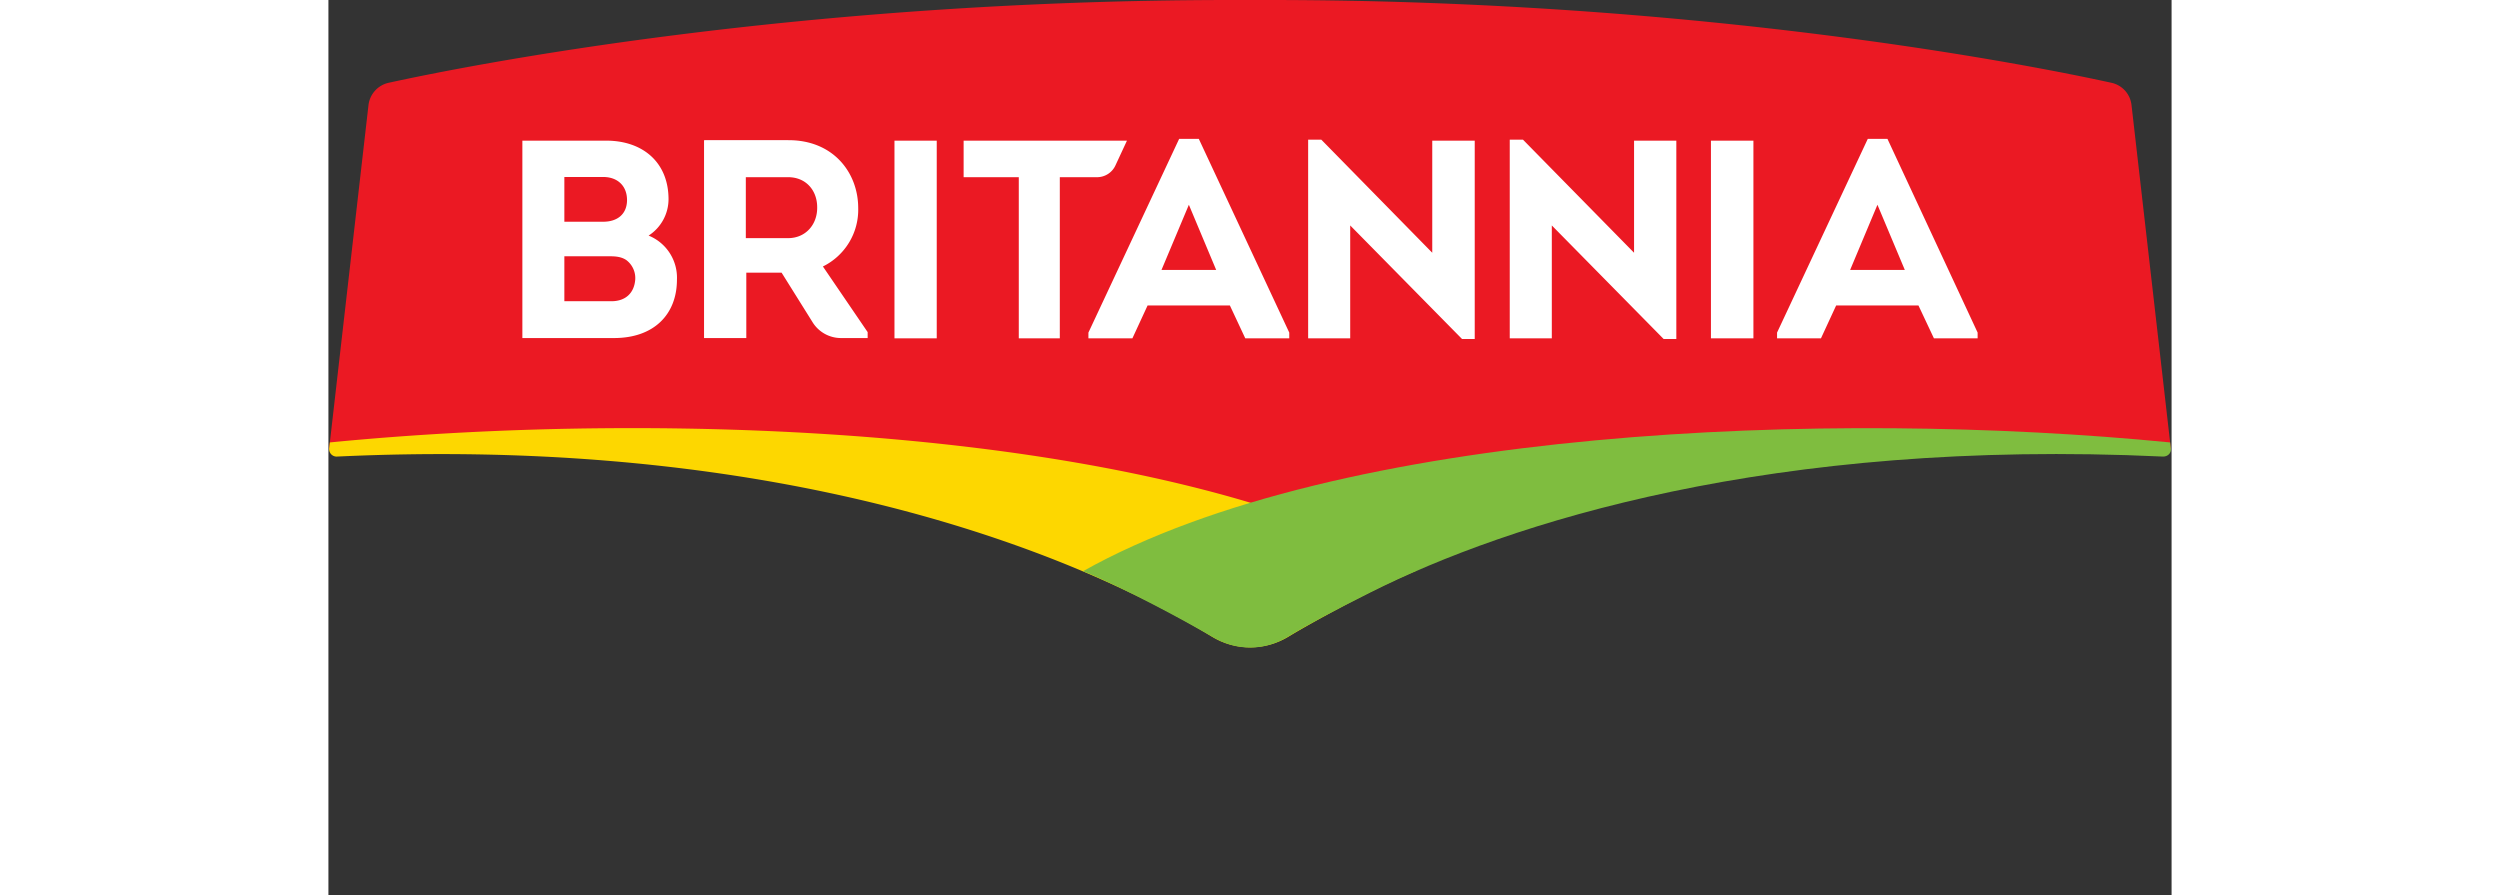
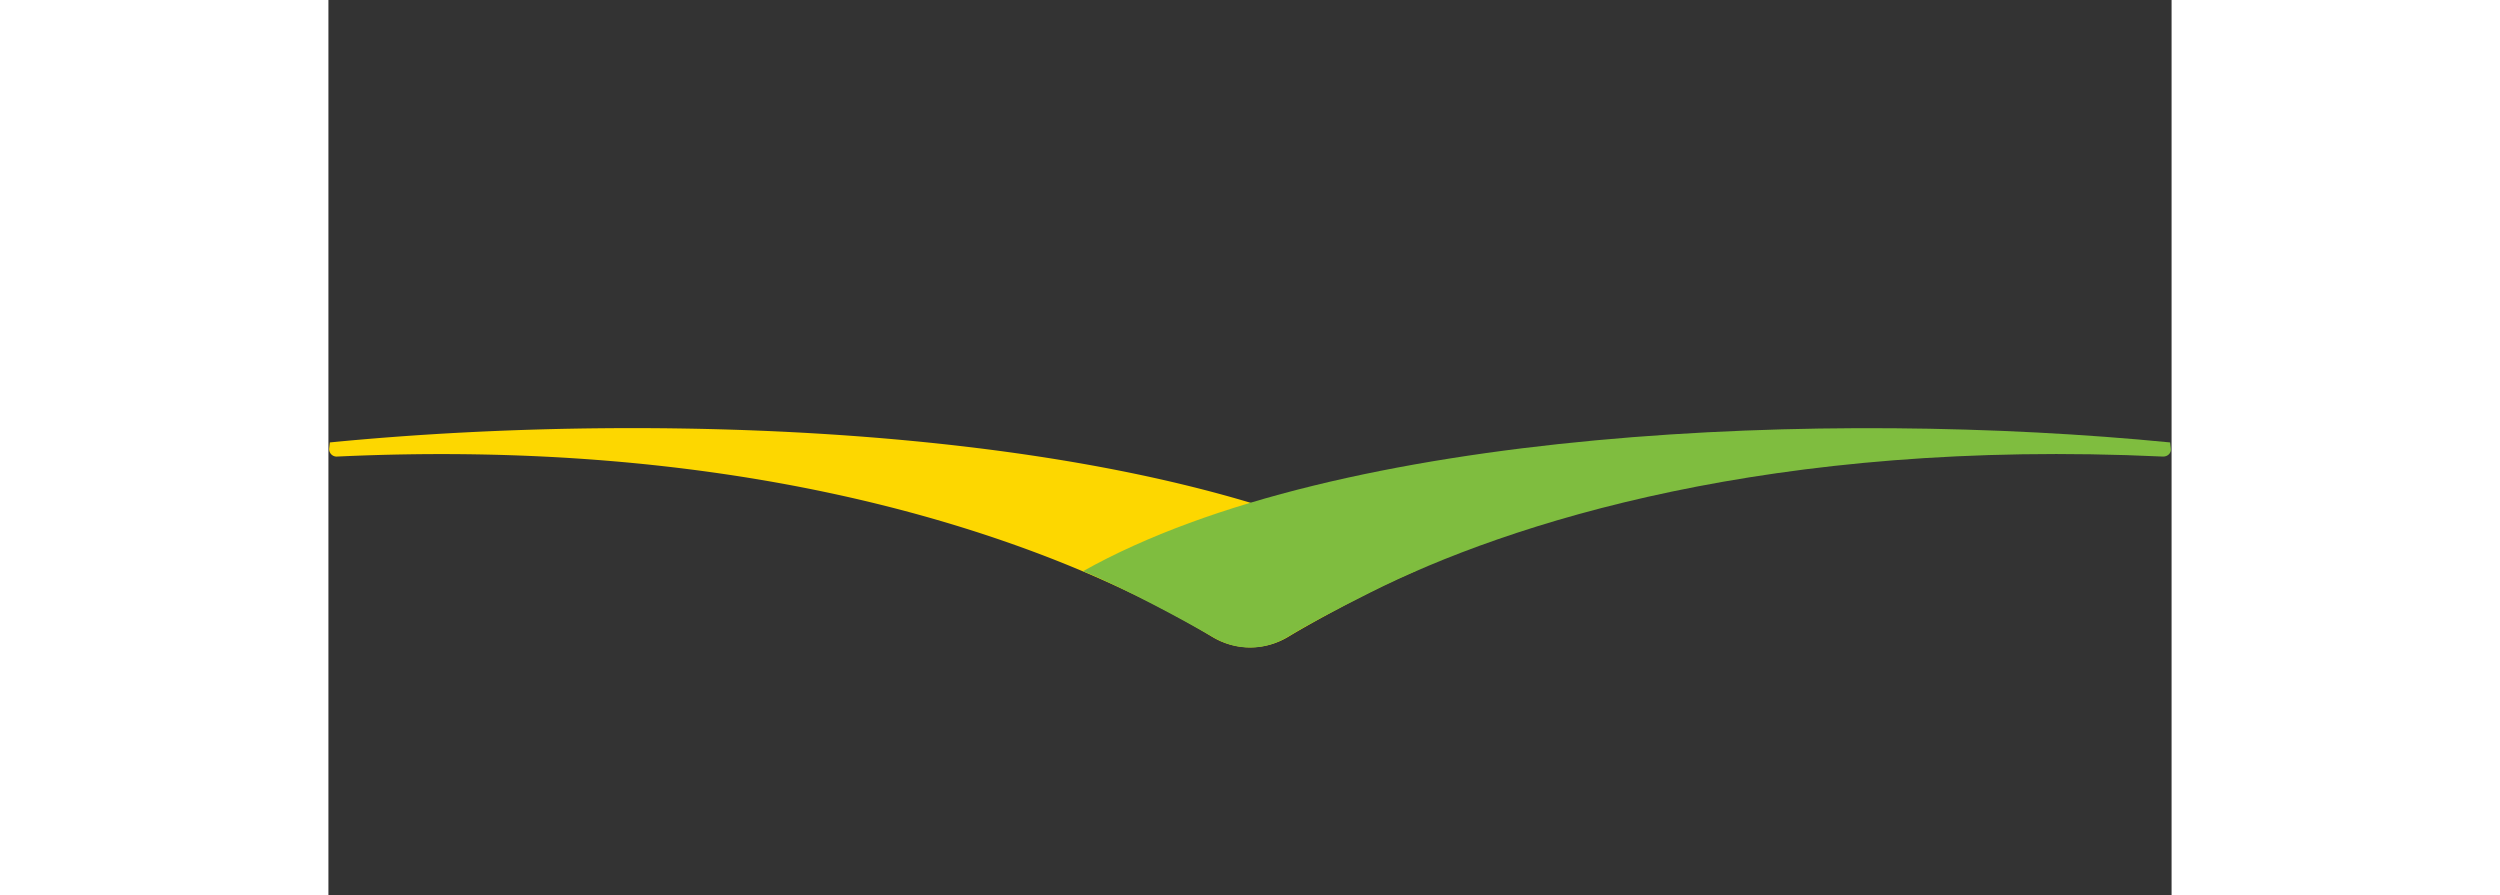
<svg xmlns="http://www.w3.org/2000/svg" height="895" viewBox=".122 .133 26.733 12.981" width="2500">
  <rect x=".122" y=".133" width="26.733" height="12.981" fill="#333333" stroke="none" />
-   <path d="m26.274 1.658a.372.372 0 0 0 -.295-.325c-1.15-.253-5.924-1.2-12.227-1.2h-.523c-6.306 0-11.08.948-12.23 1.2a.376.376 0 0 0 -.296.325l-.57 4.979c0 .01.007.018.014.018 7.15-.357 11.337 1.284 12.78 2.164.345.212.785.212 1.131 0 1.432-.88 5.622-2.52 12.772-2.164.01 0 .014-.008.014-.018l-.57-4.98" fill="#eb1923" />
  <path d="m.133 6.637.01-.087c4.926-.483 12.04-.223 15.761 1.86-.62.253-1.56.776-1.846.95-.35.216-.786.216-1.132 0a13.15 13.15 0 0 0 -1.183-.635c-2.022-.967-5.82-2.236-11.495-1.97a.108.108 0 0 1 -.115-.118" fill="#fdd700" />
  <path d="m26.844 6.637-.01-.087c-4.922-.483-12.047-.22-15.768 1.868.616.249 1.557.764 1.857.941.367.227.786.217 1.132 0 .285-.173.678-.382 1.182-.634 2.005-1.006 5.82-2.236 11.492-1.97.068.003.126-.05.115-.118" fill="#7fbd3f" />
-   <path d="m4.766 3.55a.659.659 0 0 1 .411.639c0 .505-.335.847-.912.847h-1.33v-2.863h1.218c.523 0 .902.31.902.851a.63.63 0 0 1 -.289.526m-1.222-.85v.649h.563c.209 0 .342-.112.346-.307.003-.209-.134-.342-.346-.342zm0 1.15v.652h.682c.209 0 .331-.122.346-.313a.327.327 0 0 0 -.127-.282c-.072-.05-.155-.057-.248-.057zm4.399 1.1v.086h-.379a.485.485 0 0 1 -.425-.238l-.444-.71h-.512v.948h-.613v-2.87c.408 0 .815-.002 1.226 0 .653 0 1.01.476 1.01.984a.917.917 0 0 1 -.512.848zm-1.154-1.363c.256 0 .426-.199.422-.448 0-.241-.159-.436-.422-.436h-.613v.884zm1.543 1.453h.613v-2.867h-.613zm11.842 0h.616v-2.867h-.616zm-10.839-2.337v-.53h2.369l-.166.357a.294.294 0 0 1 -.274.173h-.534v2.337h-.595v-2.337zm2.668 1.861-.22.476h-.638v-.083l1.316-2.81h.285l1.312 2.81v.083h-.638l-.223-.476zm.202-.516h.793l-.396-.945m2.34.3v1.637h-.61v-2.881h.191l1.609 1.64v-1.626h.616v2.877h-.184m1.302-1.647v1.637h-.61v-2.881h.192l1.611 1.64v-1.626h.613v2.877h-.184m2.502-.486-.22.476h-.637v-.083l1.316-2.81h.285l1.308 2.81v.083h-.634l-.224-.476zm.203-.516h.793l-.397-.945" fill="#fff" />
</svg>